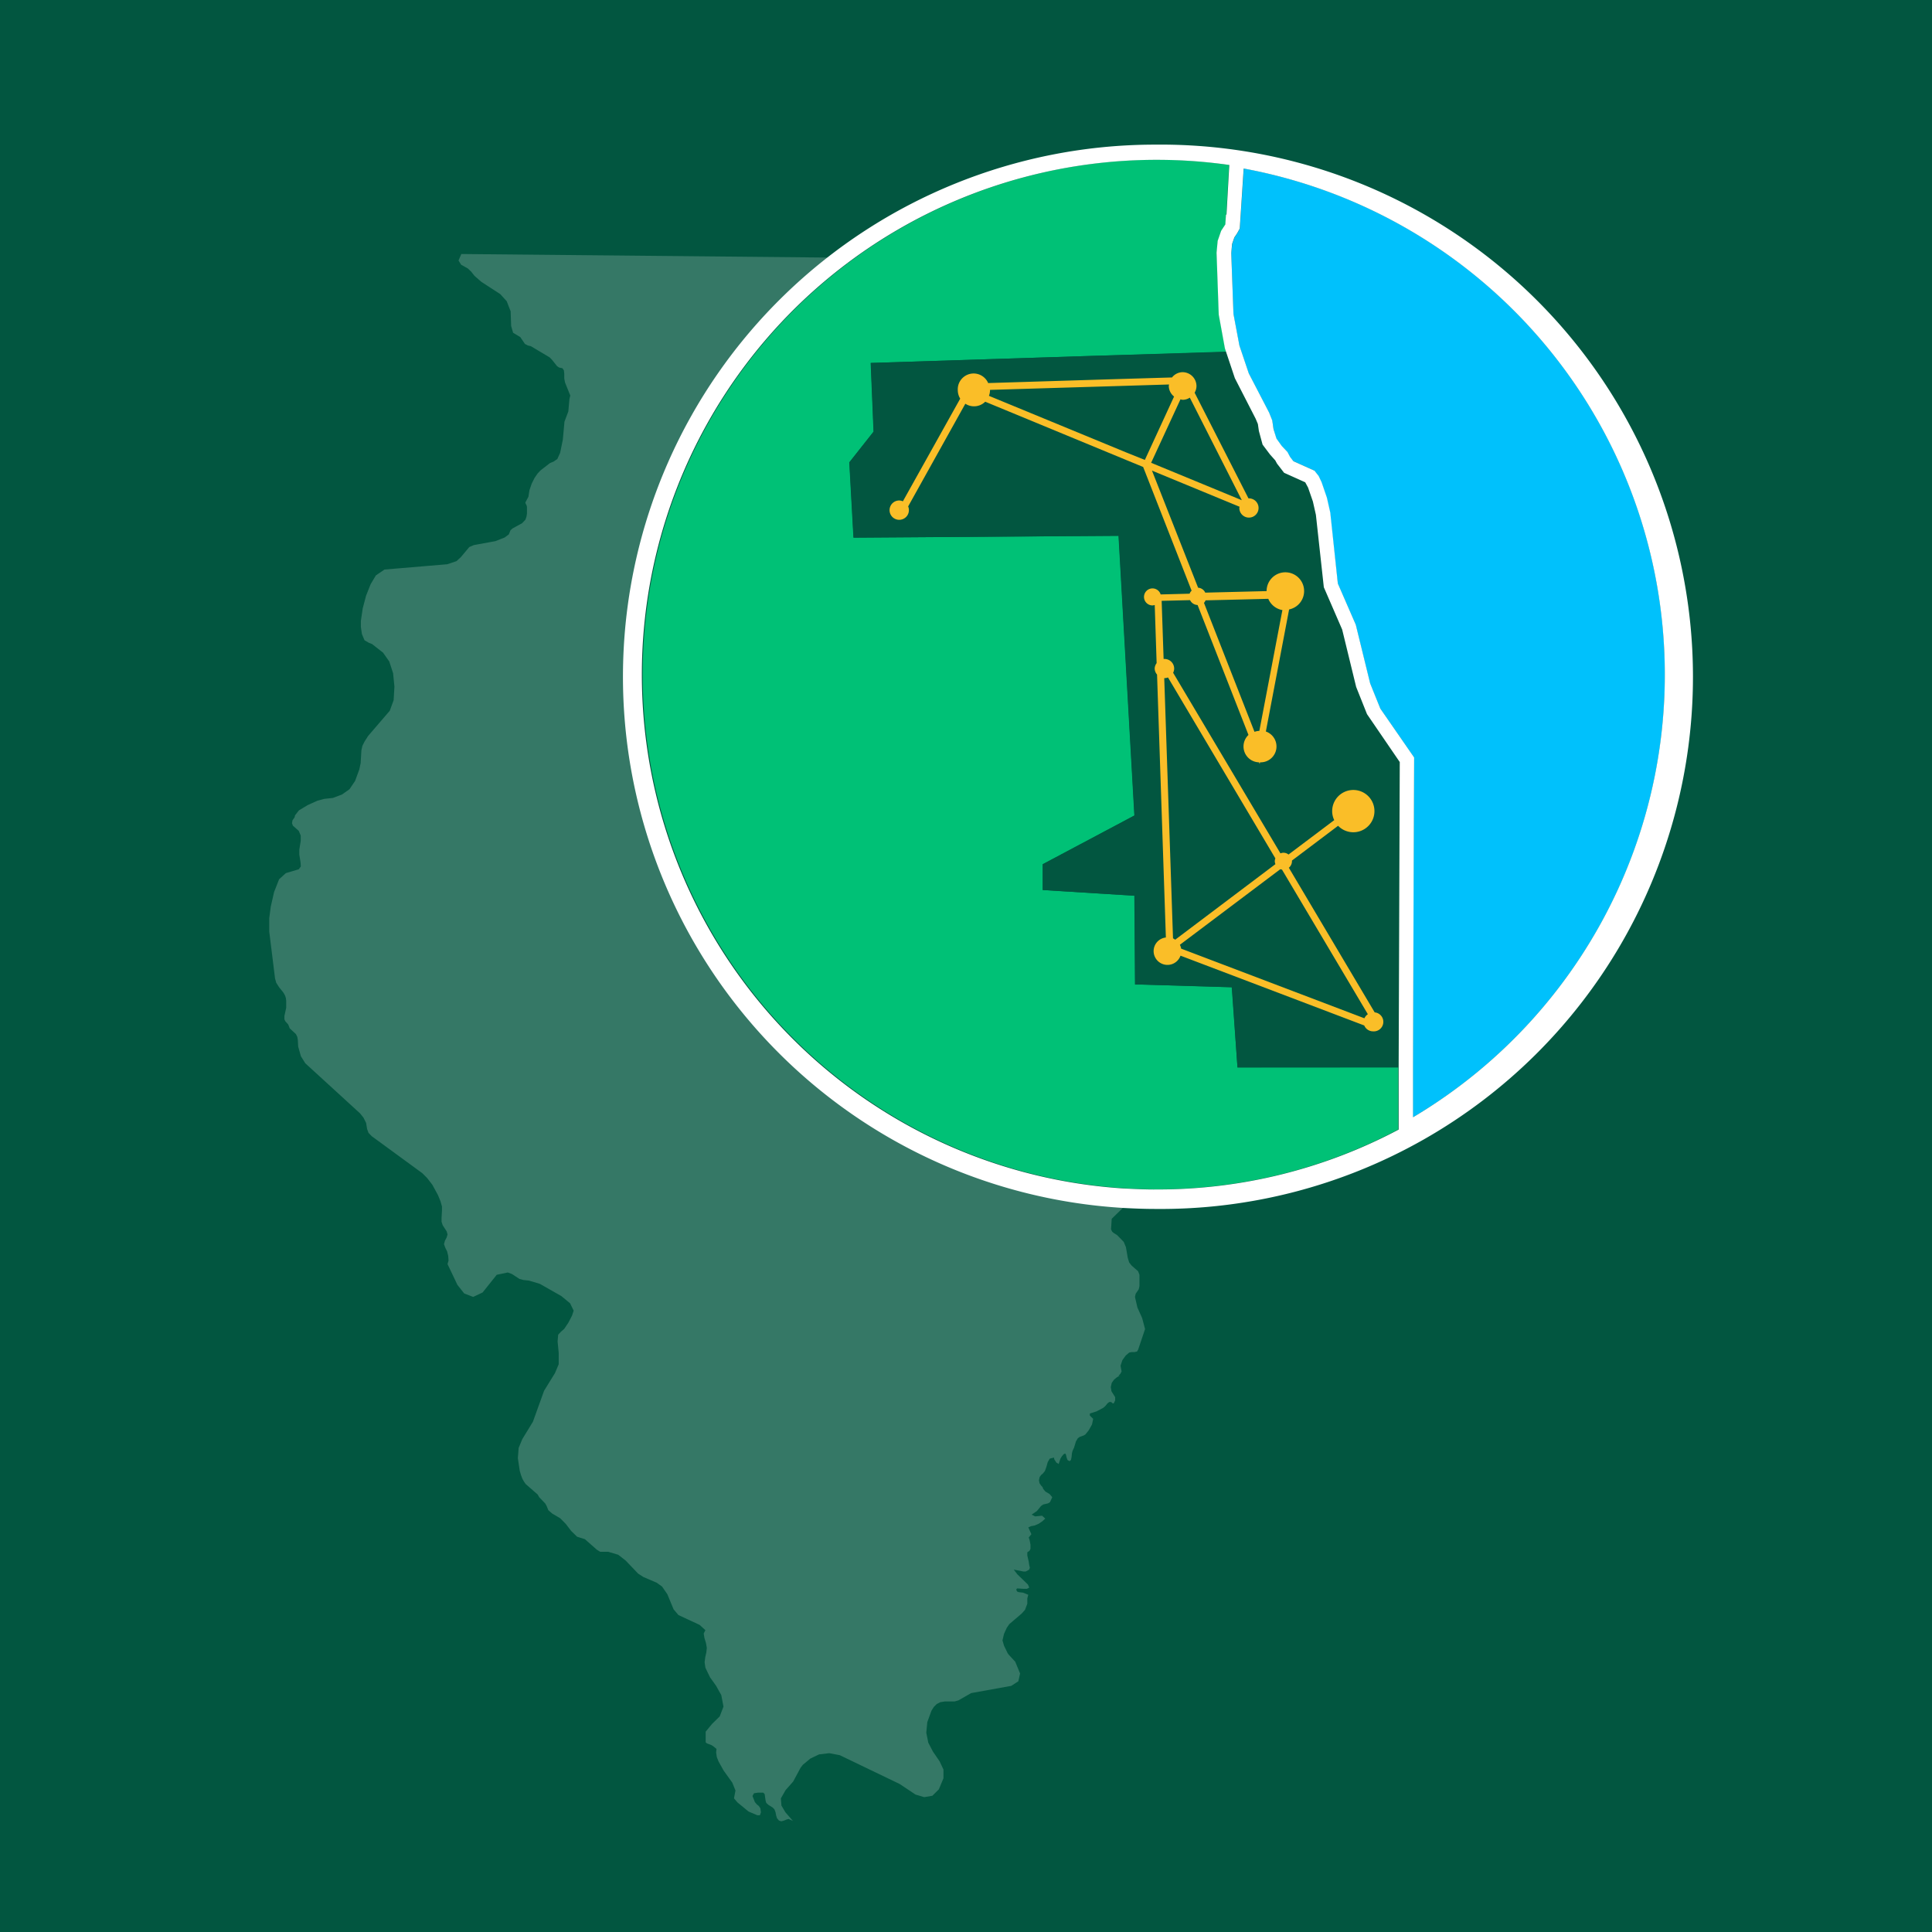
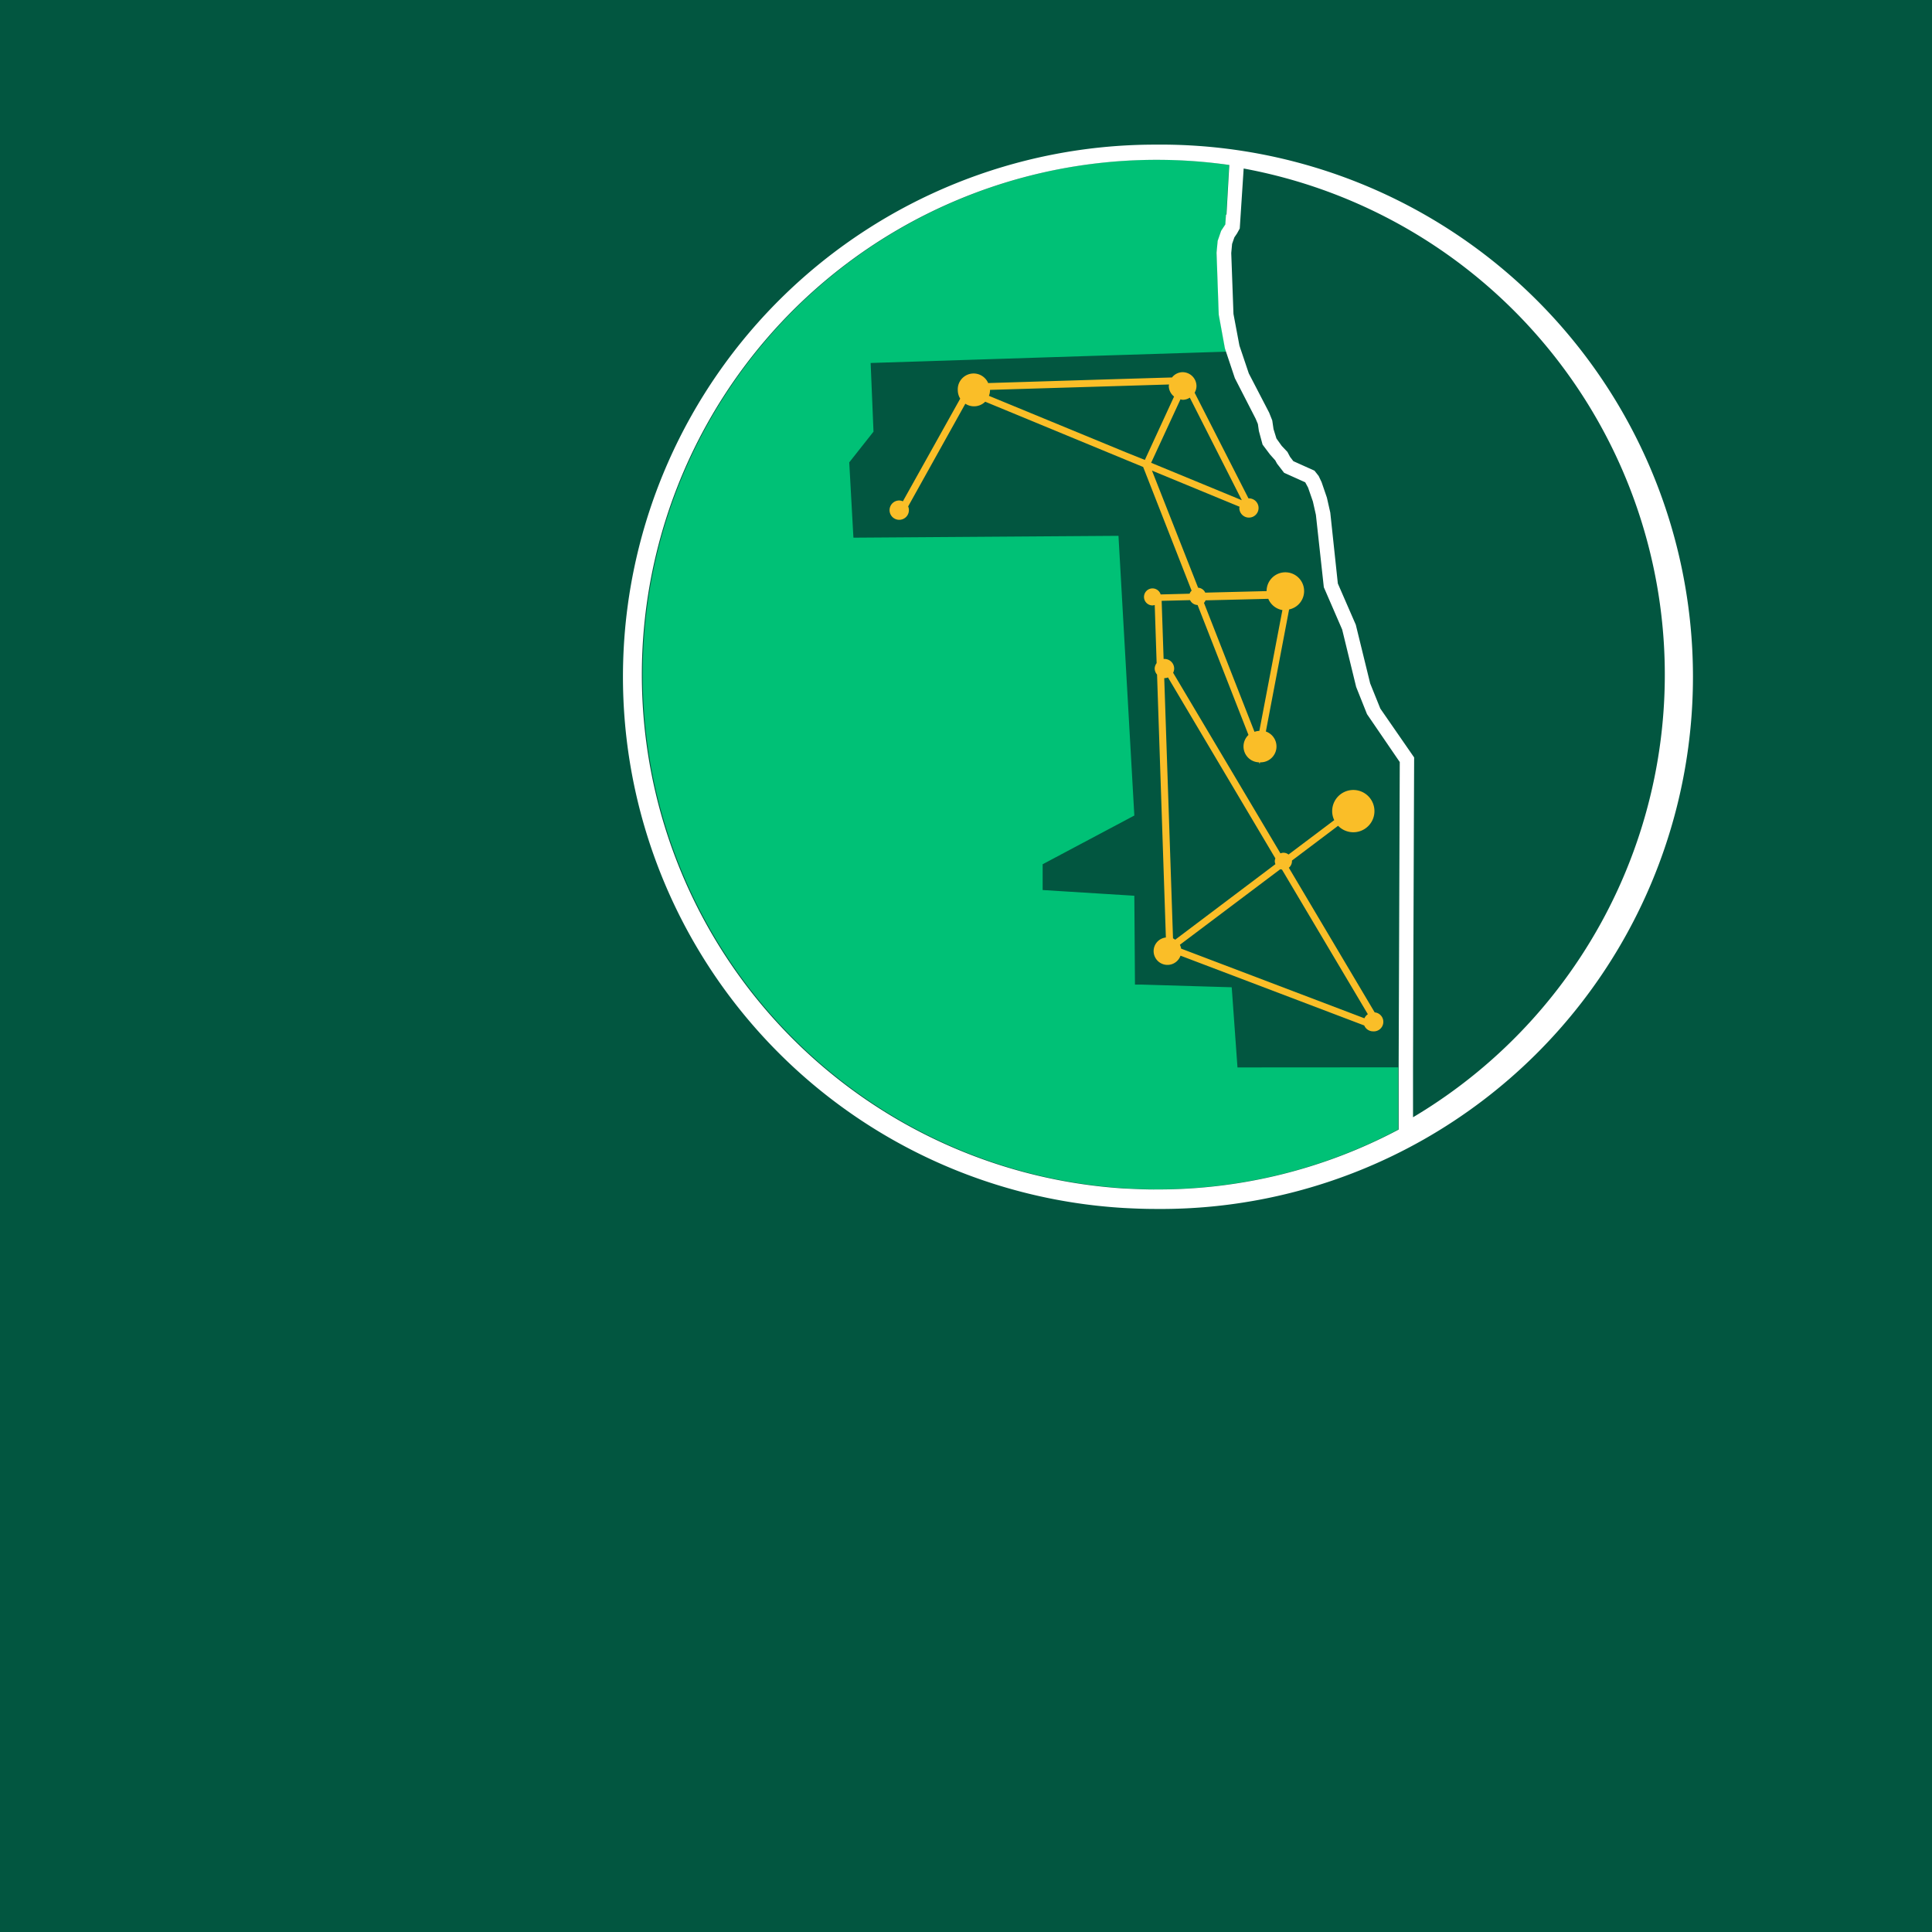
<svg xmlns="http://www.w3.org/2000/svg" viewBox="0 0 365.61 365.61">
  <defs>
    <style>.cls-1{fill:#025640;}.cls-2{fill:#357866;}.cls-3{fill:#00c176;}.cls-4{fill:#00c1fc;}.cls-5{fill:#fff;}.cls-6{fill:#fabe28;}</style>
  </defs>
  <title>graphic-illinois-map</title>
  <g id="Layer_2">
    <g id="CEGA_Brand_Colors">
      <rect class="cls-1" width="365.61" height="365.61" />
-       <path class="cls-2" d="M118,128.08a100.49,100.49,0,0,1,38.72-79.34l-69.42-.67-.53,1.23.5.8,1.26.7.64.61.63.8,1.31,1.14,3.55,2.3L95.89,57l.73,1.89v-.38l.11,3.18.37,1.28,1.36.82.88,1.3.56.29.56.13L104,67.62l.42.42,1,1.25.38.26.64.14.27.4.07.65v.88l.14.75,1,2.48-.16.66-.21,2.35-.73,1.94-.31,3.41L106,85.69l-.53,1.17-.73.5-.66.27L102.31,89l-.57.6-.58.84-.55,1.1-.42,1.23L100,94l-.59,1.1.08.24.14.25.09.31V97.2l-.09.57-.2.58-.63.66-1.82,1-.38.35-.31.77-.78.58-1.73.69-4.1.75-.87.37-1.58,1.89-.84.78-1.77.59-11.86,1-1.63,1.11-1,1.68-.86,2.17-.63,2.39-.35,2.37v1.13l.2,1.37.49,1.16.84.49.59.23,2.08,1.63,1.18,1.68.72,2.22.25,2.52-.15,2.57-.73,2-4.1,4.77L69,140.31l-.42.83-.19.86-.14,2.4L68,145.59l-.8,2.19-1.07,1.58-1.43,1L63,151l-1.65.18-1.27.34-1.86.84-1.66,1-.73.94-.08.37-.4.57-.09.54.16.46,1.12,1,.37.88,0,1-.27,1.67v.93l.23,1.44.06.8-.38.54-2.45.73-1.28,1.16-.95,2.41-.63,2.77-.29,2.2,0,2.5,1.1,8.9.23.82.56.87.7.86.25.38.19.39.12.41.06.49,0,1.32-.34,1.57,0,.62.18.37.55.62.28.72L56,195.69l.27.55.09.56.07,1.27.51,1.81.83,1.33,10.37,9.49.64.8.5,1,.19,1.15.26.72.61.64,9.57,7,.91.91,1,1.29,1.06,1.95.48,1.17.28,1,0,.71-.08,1.46,0,.71.22.66.75,1.16.16.58-.17.58-.32.6-.18.66.26.71.33.65.21.87.06.87-.19.67,1.87,3.93,1.28,1.62,1.7.66,1.79-.84L94,241.24l2.1-.44.79.3,1.42.93.76.2,1,.1,2.08.62,4.08,2.32,1.65,1.36.68,1.4-.31.94-.69,1.33-.79,1.18-.6.52-.54.58-.11,1.29.21,2.13,0,2.17-.7,1.66-2.07,3.36-2.11,5.86-2,3.27L98.15,274,98,275.94l.36,2.41.24.82.24.63.29.53.34.5,2.29,2,.26.48,1.16,1.21.27.48.31.78.72.63,1.54.91,1.07,1.09,1,1.31,1.12,1.09,1.47.46,2.27,2,.63.39,1.53,0,1.88.56,1.4,1.09,2.36,2.47,1,.65,2.54,1.09,1,.72,1,1.45,1.18,2.86.92,1.08,4,1.86,1.1,1-.32.63.14.86.29.95.16.93-.1.87-.2.89-.12.93.15,1.05.87,1.81L135.5,319l1,1.79.41,2.17-.71,1.85-1.45,1.42-1.21,1.47v2l.22.21.82.31.33.19.68.55-.07.67.13.88.33.83.94,1.69,1.66,2.32.6,1.48-.28,1.49.67.78,2.08,1.71,1.67.71h.48l.2-.55-.11-.78-.3-.43-.37-.3-.37-.44-.45-1.15.28-.51.75-.12h1l.27.26.18,1.24.13.44.39.36.84.53.32.34.21.56.1.56.16.53.38.46.44.14.51-.13.48-.2.39-.11.82.37-1.43-1.65-.74-1.25-.11-1.36.91-1.59,1.42-1.6,1.4-2.61.43-.56,1.42-1.18L155,332l1.92-.23,2,.38,11.33,5.45,3,2,1.64.49,1.55-.26,1.23-1.22.87-2.09,0-1.66-.73-1.55-1.25-1.82-.89-1.7-.38-1.89.19-2,.79-2.17.44-.7.55-.56.69-.35.86-.14,1.85,0,.71-.2,2.41-1.38,7.6-1.37,1.33-.87.33-1.47-.92-2.23-1.22-1.32-.21-.28-.69-1.43-.29-1,.29-1.24.52-1.14.48-.7,2.34-2,.63-.7.44-1.17v-1l.18-.69-1-.4-.8-.09-.29-.11-.15-.25v-.24l.16-.11,1.2.08.63,0,.44-.24-.26-.58-2-1.93-.68-.89,1.84.36h.42l.65-.34.14-.38-.12-.5-.11-.72-.25-1.07v-.63l.4-.27.2-.36,0-.8-.16-.85-.17-.52.5-.62-.58-1.29.51-.23.7-.13.74-.32.68-.46.58-.52-.61-.55-1.3.13-.67-.33,1-.69L197,285l.41-.29.91-.21.38-.23.43-.94-.51-.6-.79-.47-.41-.5-.12-.33-.3-.33-.28-.41-.11-.57.14-.62.27-.37.35-.3.37-.46.3-.85.23-.83.39-.66.79-.2.06.33.39.61.44.27.33-1,.27-.44.32-.38.31-.17.15.23.11.5.18.51.4.22.26-.24.12-.6.06-.66.13-.48.27-.58.36-1.18.35-.59.33-.25.8-.29.3-.18.64-.79.62-1.11.22-1.06-.63-.62v-.39l1.26-.4,1.3-.69.35-.31.44-.53.32-.24.37,0,.24.22.23.05.28-.58v-.61l-.7-1.12-.13-.81.19-.79.43-.6.54-.44.53-.32h-.25l.15-.11L212,260l.12-.21.13-.27-.2-1.06.34-1.05.64-.89.66-.56.43-.09.57,0,.48-.11.22-.38,1.3-3.87-.55-2.08-.9-2-.46-2,.14-.61.57-.83.14-.59v-2.16l-.26-.67-1.22-1.07-.47-.6-.27-.89-.34-2-.42-1-1.26-1.29-.6-.37-.32-.26-.22-.45.13-2,2.22-2.16A100.71,100.71,0,0,1,118,128.08Z" />
      <path class="cls-3" d="M234.18,202l-1.09-15.17-17.2-.51-1.11,0-.12-16.81-17.35-1.08v-4.88l17.35-9.22-3-52.93-50.16.35-.79-14.25,4.59-5.81-.54-13L206,67.37l26.06-.82-.21-.63-1.17-6.4-.41-11.71.21-2.24.66-1.91.79-1.2L232,40.6h.06l.53-9.39a98.11,98.11,0,0,0-13.58-1,97.43,97.43,0,0,0-6.5,194.64c2.15.14,4.31.22,6.5.22a97.11,97.11,0,0,0,45.59-11.33l0-11.76Z" />
-       <path class="cls-4" d="M234.13,44.17l-.51.75-.43,1.24L233,47.89l.4,11.53,1.13,6,.38,1.12,1.39,4.13,3.85,7.42.59,1.48L241,81.2l.48,1.75,1,1.4,1.08,1.14.5.94.62.81,4,1.8.79,1,.56,1.18,1,2.92.64,2.83,1.47,13.44,3.4,7.81,2.72,11.1,1.92,4.76,6.4,9.25q-.11,29.35-.21,58.69,0,4.72,0,9.43a97.42,97.42,0,0,0-32-179.57l-.74,11.35Z" />
      <path class="cls-1" d="M222.39,177.84l19-14.29a1.48,1.48,0,0,1-.12-.56,1.57,1.57,0,0,1,.11-.53L221,128.22a2,2,0,0,1-.65.13h-.06L222,177.58A2.57,2.57,0,0,1,222.39,177.84Z" />
-       <path class="cls-1" d="M210.44,74.73l.54,4.9,1.24,2.84.76,3.1,3.67,1.51,5.53-12a2.59,2.59,0,0,1-1-2,2.74,2.74,0,0,1,.05-.28L210,73.1l.2.59Z" />
      <path class="cls-1" d="M223.37,75.58l-5.52,12L235,94.66l-9.87-19.4a2.51,2.51,0,0,1-1.32.41A2.24,2.24,0,0,1,223.37,75.58Z" />
-       <path class="cls-1" d="M238.31,138.28l4.36-22.86a3.54,3.54,0,0,1-2.67-2.13l-11.85.29a1.75,1.75,0,0,1-.32.48l9.56,24.4A3.13,3.13,0,0,1,238.31,138.28Z" />
      <path class="cls-1" d="M223.28,178.79a2.51,2.51,0,0,1,.24.73L258.2,192.7a1.78,1.78,0,0,1,.64-.77l-16.25-27.37a1.83,1.83,0,0,1-.32-.07Z" />
-       <path class="cls-1" d="M187.15,74.91,213,85.57l-.76-3.1L211,79.63l-.54-4.9-.23-1-.2-.59-22.67.68a.15.15,0,0,1,0,.07A3.12,3.12,0,0,1,187.15,74.91Z" />
-       <path class="cls-1" d="M258.69,135.13,256.64,130,254,119.11l-3.47-8L249,97.44l-.57-2.53-.91-2.63-.54-1-4-1.8-1.28-1.74-.33-.61-1-1.12L239,84.18l-.7-2.58-.19-1.32-.42-1-3.94-7.68-1.67-5L206,67.37l-41.2,1.31.54,13-4.59,5.81.79,14.25,50.16-.35,3,52.93-17.35,9.22v4.88l17.35,1.08.12,16.81,1.11,0,17.2.51L234.18,202h30.5l.21-57.83Zm1.19,60.07a1.8,1.8,0,0,1-1.67-1.11l-34.77-13.21a2.61,2.61,0,1,1-2.77-3.44L219,127.68a1.78,1.78,0,0,1-.45-1.16,1.83,1.83,0,0,1,.37-1l-.36-11a2,2,0,0,1-.41.08,1.62,1.62,0,1,1,1.53-2.08l5.48-.14a1.47,1.47,0,0,1,.38-.57l-9.17-23.41-2.89-1.19L186.44,76a3,3,0,0,1-2.13.87,3,3,0,0,1-1.63-.49L171.81,95.83a1.87,1.87,0,0,1,.14.71,1.82,1.82,0,1,1-1.82-1.83,1.77,1.77,0,0,1,.73.16l10.87-19.43a3.1,3.1,0,0,1-.46-1.59A3,3,0,0,1,187,72.49l22.32-.67,12.43-.37a2.59,2.59,0,0,1,2-1A2.64,2.64,0,0,1,226.45,73a2.51,2.51,0,0,1-.35,1.24l10.19,20,.09,0a1.83,1.83,0,1,1-1.82,1.82,1.89,1.89,0,0,1,.05-.23L218,89.06l8.74,22.29a1.59,1.59,0,0,1,1.35.93l11.61-.29v0a3.55,3.55,0,1,1,4.26,3.47l-4.4,23.1a3,3,0,0,1-1.11,5.83l-.06.32-.12-.32a3,3,0,0,1-2-5.18l-9.63-24.59a1.63,1.63,0,0,1-1.42-.92l-5.38.13.37,11a1,1,0,0,1,.18,0,1.83,1.83,0,0,1,1.82,1.82,1.74,1.74,0,0,1-.2.79l20.28,34.18a1.68,1.68,0,0,1,.59-.12,1.56,1.56,0,0,1,.94.34l13.25-10,.78,1-13.38,10.08c0,.05,0,.09,0,.14a1.6,1.6,0,0,1-.59,1.22l16.26,27.4a1.8,1.8,0,0,1-.28,3.59Z" />
+       <path class="cls-1" d="M187.15,74.91,213,85.57l-.76-3.1L211,79.63l-.54-4.9-.23-1-.2-.59-22.67.68a.15.15,0,0,1,0,.07A3.12,3.12,0,0,1,187.15,74.91" />
      <path class="cls-5" d="M218.66,27.37a100.7,100.7,0,0,0-6.09,201.22c2,.11,4,.19,6.09.19a100.71,100.71,0,1,0,0-201.41ZM212.55,224.9A97.43,97.43,0,1,1,232.63,31.22l-.53,9.39H232l-.12,1.86-.79,1.2-.66,1.91-.21,2.24.41,11.71,1.17,6.4.21.63,1.67,5,3.94,7.68.42,1,.19,1.32.7,2.58L240.33,86l1,1.12.33.61L243,89.47l4,1.8.54,1,.91,2.63.57,2.53,1.5,13.7,3.47,8L256.64,130l2.05,5.14,6.2,9.07L264.68,202l0,11.76a97.11,97.11,0,0,1-45.59,11.33C216.86,225.12,214.7,225,212.55,224.9Zm54.85-13.44q0-4.71,0-9.43.09-29.34.21-58.69l-6.4-9.25-1.92-4.76-2.72-11.1-3.4-7.81L251.74,97l-.64-2.83-1-2.92-.56-1.18-.79-1-4-1.8-.62-.81-.5-.94-1.08-1.14-1-1.4L241,81.2l-.24-1.64-.59-1.48-3.85-7.42-1.39-4.13-.38-1.12-1.13-6L233,47.89l.16-1.73.43-1.24.51-.75.51-.93.74-11.35a97.42,97.42,0,0,1,32,179.57Z" />
      <path class="cls-6" d="M260.16,191.61l-16.26-27.4a1.6,1.6,0,0,0,.59-1.22c0-.05,0-.09,0-.14l8.73-6.58a4,4,0,1,0-1.12-2.77,3.89,3.89,0,0,0,.39,1.7l-8.65,6.51a1.56,1.56,0,0,0-.94-.34,1.68,1.68,0,0,0-.59.12L222,127.31a1.74,1.74,0,0,0,.2-.79,1.83,1.83,0,0,0-1.82-1.82,1,1,0,0,0-.18,0l-.37-11,5.38-.13a1.63,1.63,0,0,0,1.42.92l9.63,24.59a3,3,0,0,0,2,5.18l.12.32.06-.32a3,3,0,0,0,1.11-5.83l4.4-23.1a3.55,3.55,0,1,0-4.26-3.47v0l-11.61.29a1.59,1.59,0,0,0-1.35-.93L218,89.06l16.58,6.84a1.89,1.89,0,0,0-.05.23,1.82,1.82,0,1,0,1.82-1.82l-.09,0-10.19-20a2.51,2.51,0,0,0,.35-1.24,2.64,2.64,0,0,0-2.63-2.64,2.59,2.59,0,0,0-2,1l-12.43.37L187,72.49a3,3,0,0,0-5.75,1.36,3.1,3.1,0,0,0,.46,1.59L170.86,94.87a1.77,1.77,0,0,0-.73-.16A1.83,1.83,0,1,0,172,96.54a1.87,1.87,0,0,0-.14-.71L182.68,76.4a3,3,0,0,0,1.63.49,3,3,0,0,0,2.13-.87l27,11.16,2.89,1.19,9.17,23.41a1.47,1.47,0,0,0-.38.57l-5.48.14a1.61,1.61,0,1,0-1.53,2.08,2,2,0,0,0,.41-.08l.36,11a1.83,1.83,0,0,0-.37,1,1.78,1.78,0,0,0,.45,1.16l1.67,49.76a2.6,2.6,0,0,0-2.32,2.57,2.62,2.62,0,0,0,5.09.87l34.77,13.21a1.8,1.8,0,0,0,1.67,1.11,1.8,1.8,0,0,0,.28-3.59Zm-32-78,11.85-.29a3.54,3.54,0,0,0,2.67,2.13l-4.36,22.86a3.13,3.13,0,0,0-.92.18l-9.56-24.4A1.75,1.75,0,0,0,228.15,113.58ZM213,85.57,187.15,74.91a3.12,3.12,0,0,0,.2-1.06.15.15,0,0,0,0-.07L210,73.1l11.23-.34a2.74,2.74,0,0,0-.05.28,2.59,2.59,0,0,0,1,2l-5.53,12Zm10.39-10a2.24,2.24,0,0,0,.45.09,2.51,2.51,0,0,0,1.32-.41L235,94.66l-17.16-7.08Zm-1,102.26a2.57,2.57,0,0,0-.41-.26l-1.66-49.24h.06a2,2,0,0,0,.65-.13l20.32,34.24a1.57,1.57,0,0,0-.11.53,1.48,1.48,0,0,0,.12.56ZM258.2,192.7l-34.68-13.18a2.51,2.51,0,0,0-.24-.73l19-14.3a1.83,1.83,0,0,0,.32.07l16.25,27.37A1.78,1.78,0,0,0,258.2,192.7Z" />
    </g>
  </g>
</svg>